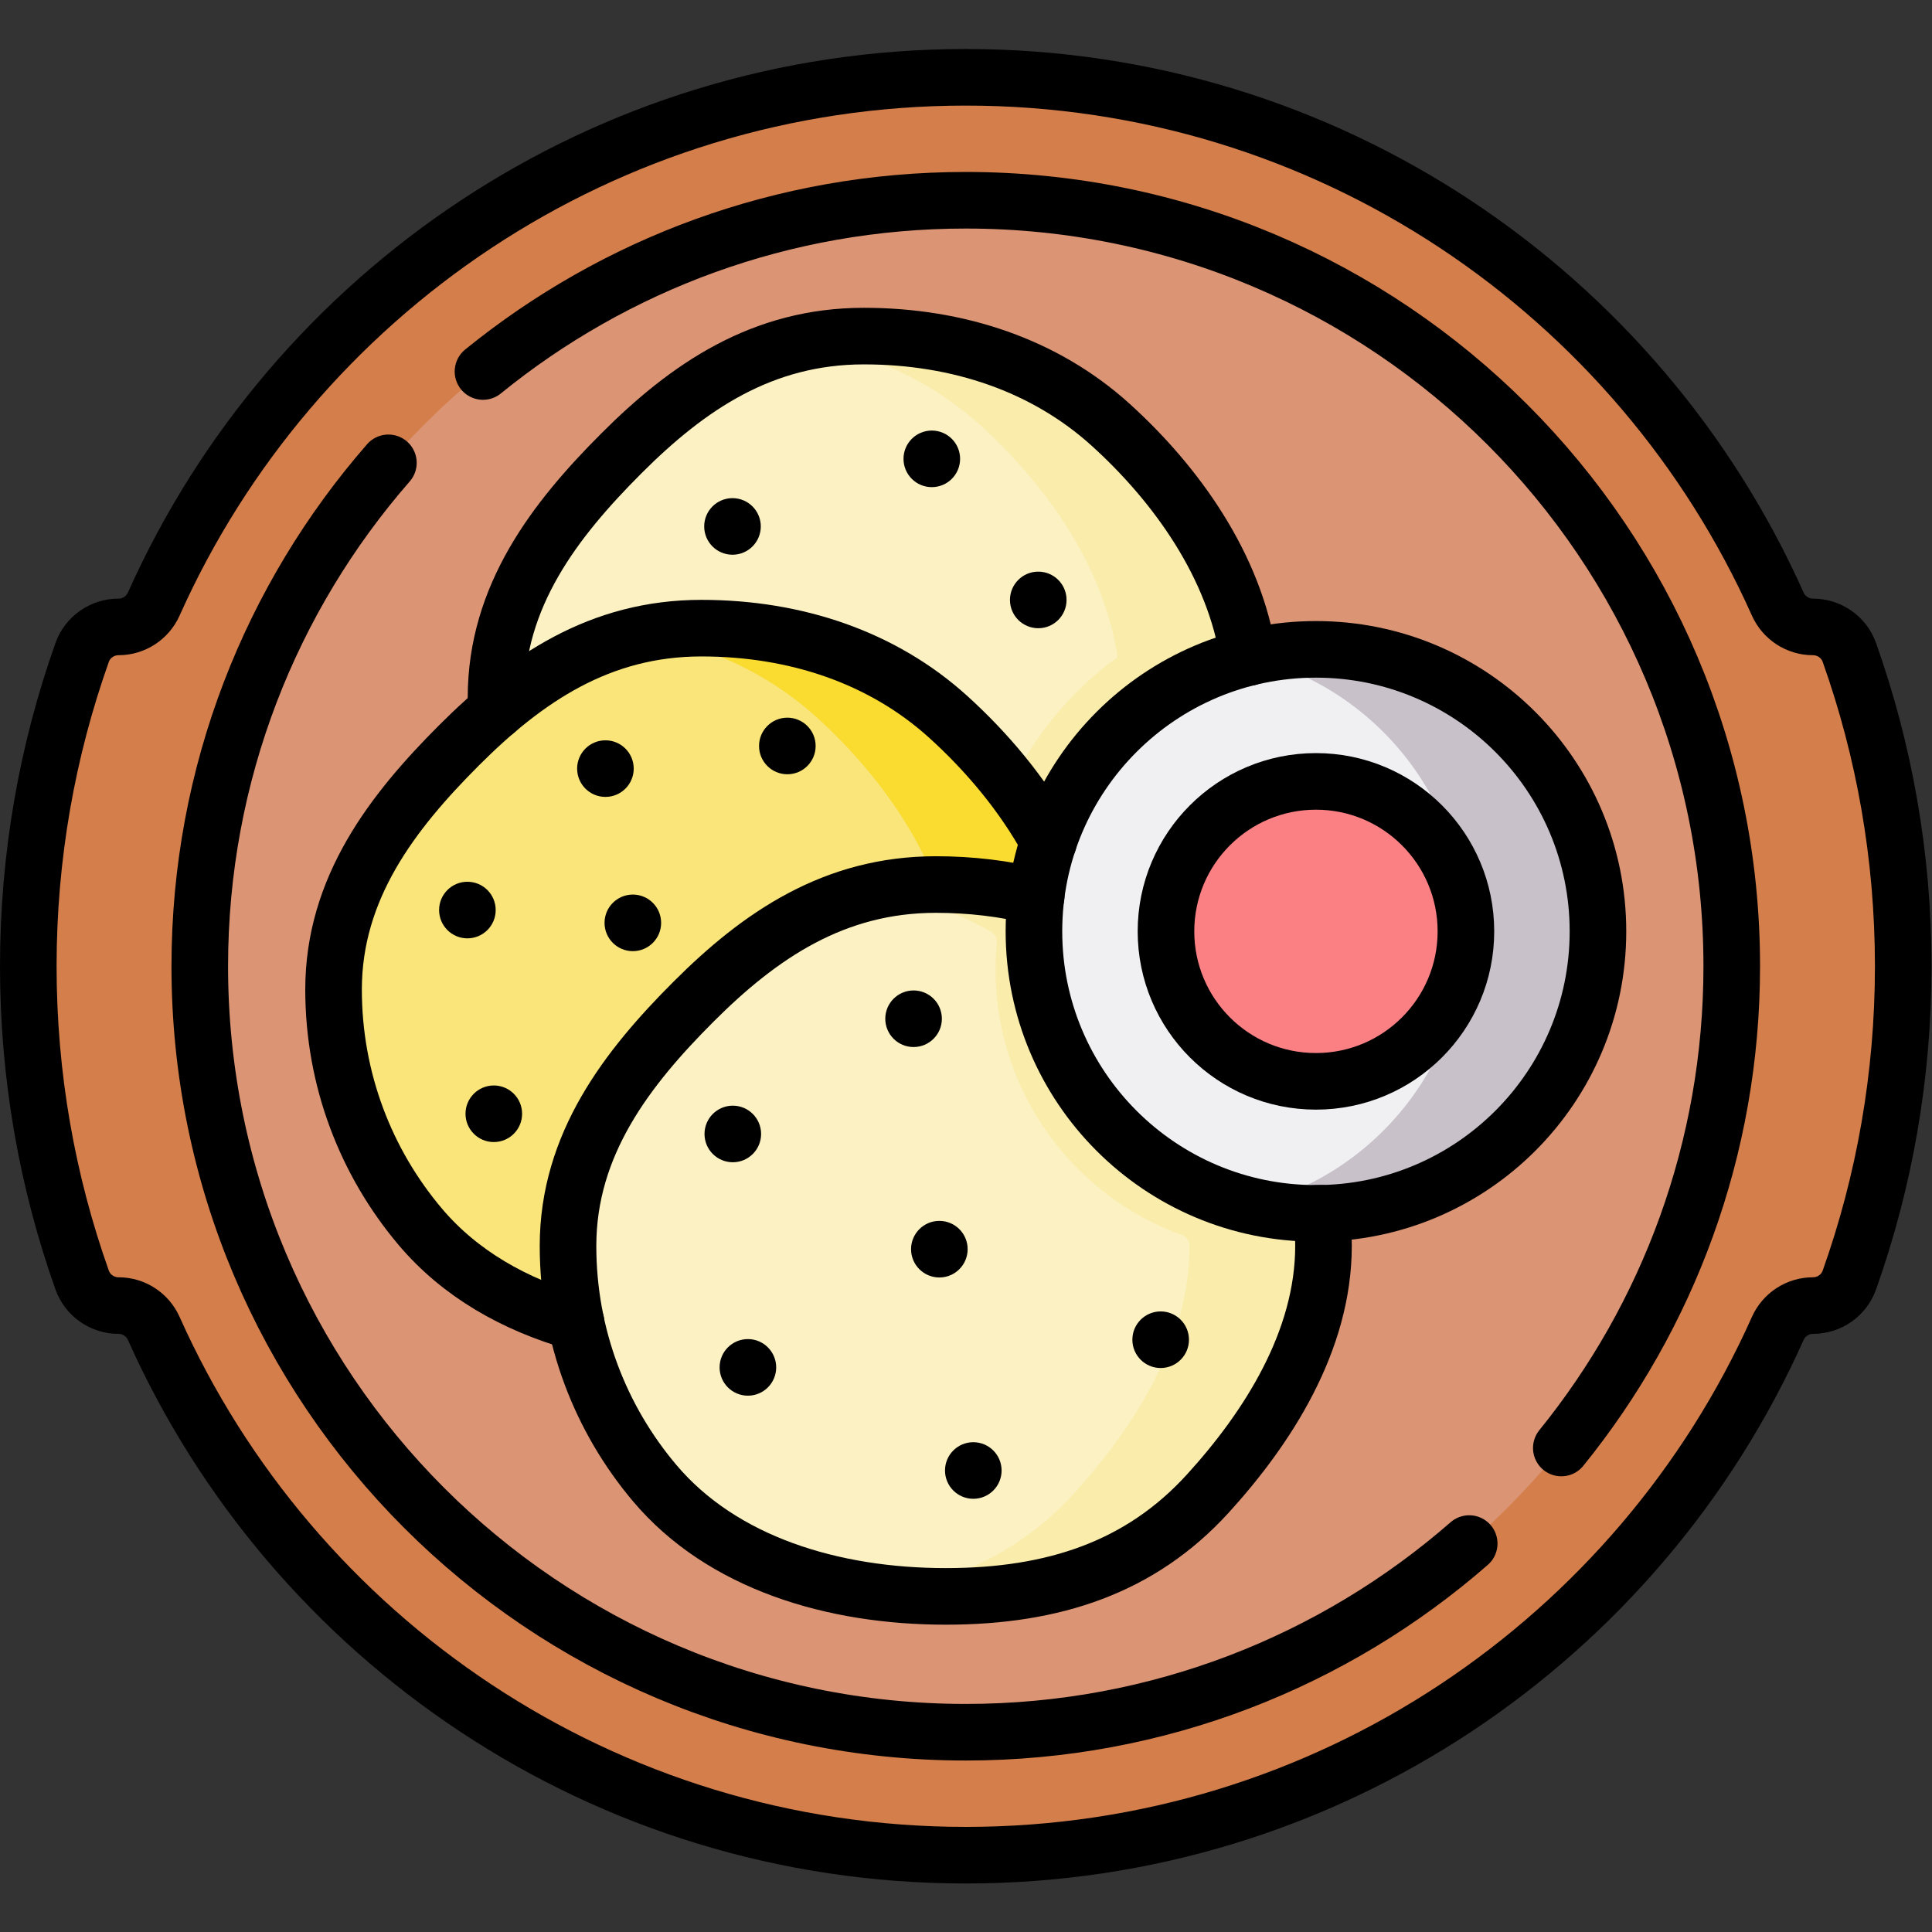
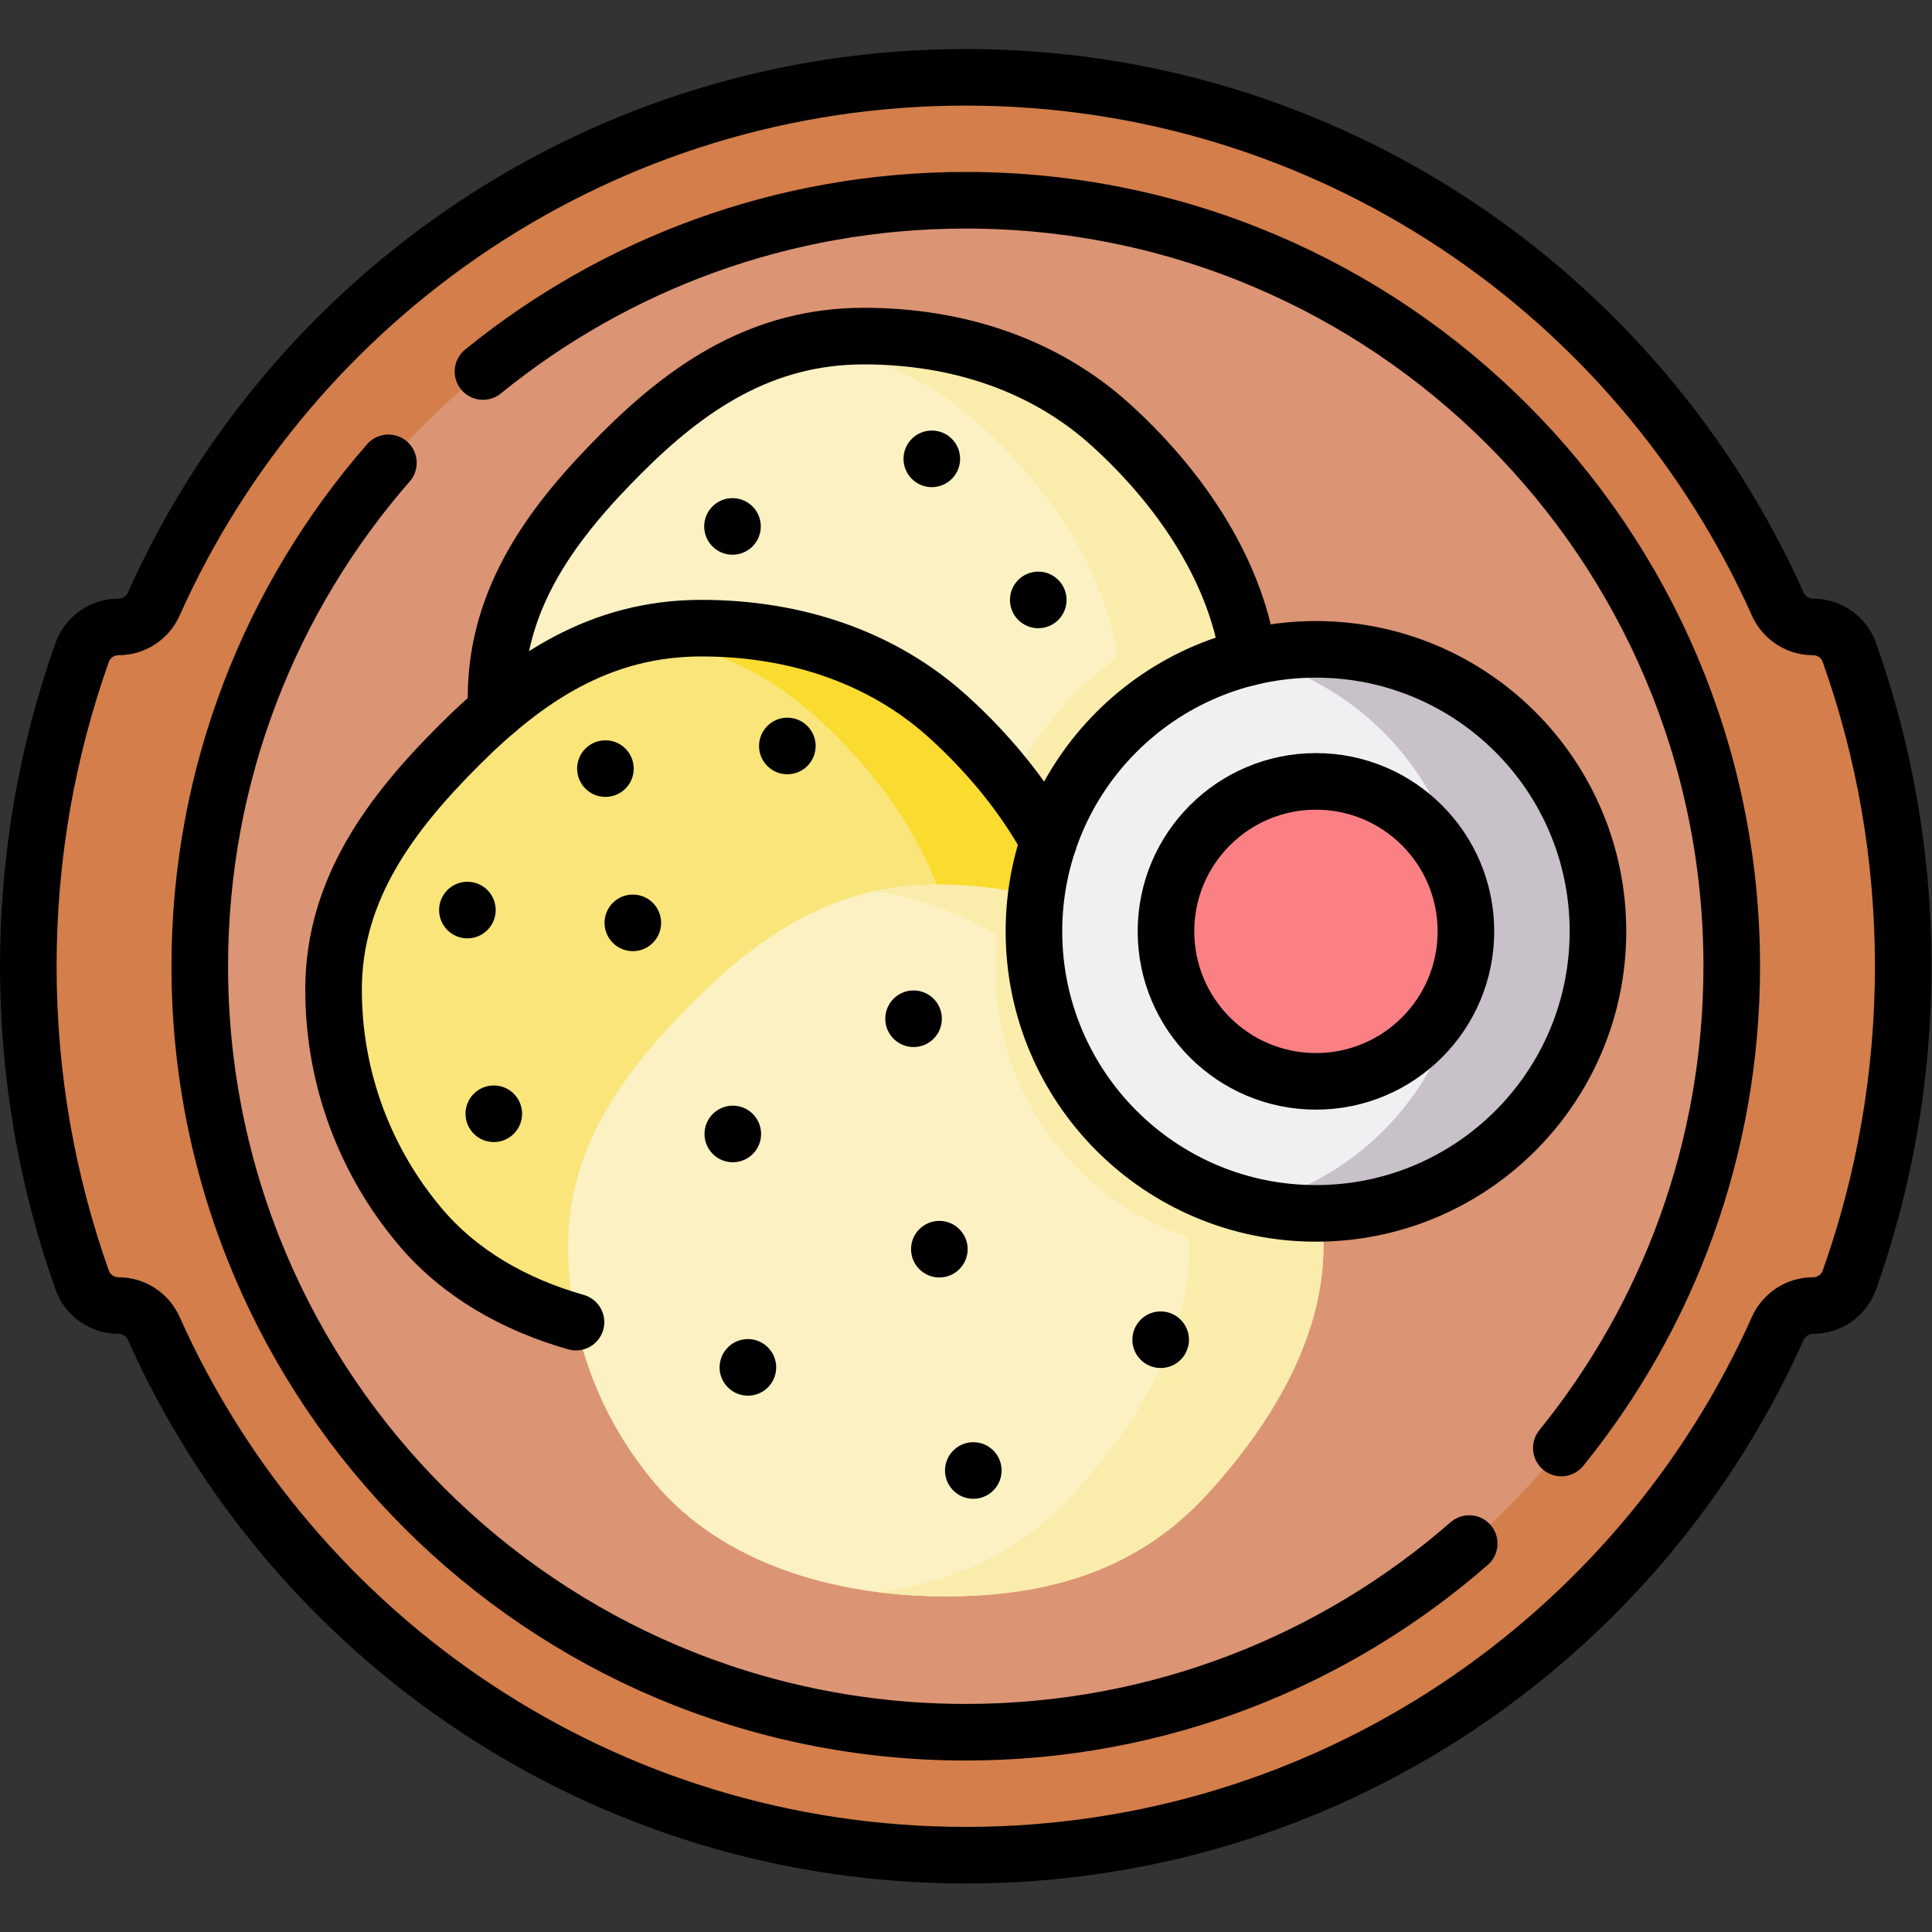
<svg xmlns="http://www.w3.org/2000/svg" version="1.1" id="svg8349" xml:space="preserve" width="682.667" height="682.667" viewBox="0 0 682.667 682.667">
  <rect x="0" y="0" width="682.667" height="682.667" fill="#333333" stroke="none" />
  <defs id="defs8353">
    <clipPath clipPathUnits="userSpaceOnUse" id="clipPath8363">
      <path d="M 0,512 H 512 V 0 H 0 Z" id="path8361" />
    </clipPath>
  </defs>
  <g id="g8355" transform="matrix(1.333,0,0,-1.333,0,682.667)">
    <g id="g8357">
      <g id="g8359" clip-path="url(#clipPath8363)">
        <g id="g8365" transform="translate(480.584,345.947)">
          <path d="m 0,0 v 0 c -4.044,0 -7.7,2.385 -9.35,6.077 -36.761,82.275 -119.295,139.615 -215.234,139.615 -95.939,0 -178.473,-57.34 -215.234,-139.615 -1.65,-3.692 -5.306,-6.077 -9.349,-6.077 -4.313,0 -8.193,-2.69 -9.637,-6.754 -9.241,-26.011 -14.28,-54.013 -14.28,-83.193 0,-29.181 5.039,-57.183 14.28,-83.194 1.444,-4.063 5.324,-6.754 9.637,-6.754 4.043,0 7.699,-2.384 9.349,-6.077 36.761,-82.274 119.295,-139.615 215.234,-139.615 95.939,0 178.473,57.341 215.234,139.615 1.65,3.693 5.306,6.077 9.35,6.077 4.312,0 8.192,2.691 9.636,6.754 9.241,26.011 14.28,54.013 14.28,83.194 0,29.18 -5.039,57.182 -14.28,83.193 C 8.192,-2.69 4.312,0 0,0" style="fill:#d37e4b;fill-opacity:1;fill-rule:nonzero;stroke:none" id="path8367" />
        </g>
        <g id="g8369" transform="translate(459.046,256)">
          <path d="m 0,0 c 0,-112.14 -90.907,-203.046 -203.046,-203.046 -112.139,0 -203.046,90.906 -203.046,203.046 0,112.14 90.907,203.046 203.046,203.046 C -90.907,203.046 0,112.14 0,0" style="fill:#db9474;fill-opacity:1;fill-rule:nonzero;stroke:none" id="path8371" />
        </g>
        <g id="g8373" transform="translate(331.743,327.249)">
          <path d="m 0,0 c 0,-25.285 -14.881,-48.333 -30.667,-65.657 -17.832,-19.572 -40.899,-27.25 -69.462,-27.25 -29.885,0 -59.257,8.84 -77.142,30.011 -14.342,16.976 -22.988,38.92 -22.988,62.885 0,26.924 15.634,47.115 33.278,64.759 17.644,17.644 37.299,31.041 64.223,31.041 25.152,0 48.079,-7.822 65.373,-23.46 C -17.654,54.486 0,28.696 0,0" style="fill:#fbf1c2;fill-opacity:1;fill-rule:nonzero;stroke:none" id="path8375" />
        </g>
        <g id="g8377" transform="translate(294.358,399.577)">
          <path d="m 0,0 c -17.294,15.638 -40.221,23.461 -65.373,23.461 -5.48,0 -10.654,-0.564 -15.576,-1.597 17.59,-3.008 33.482,-10.289 46.282,-21.864 17.248,-15.596 32.906,-37.265 36.576,-61.639 -22.514,-16.322 -37.193,-42.82 -37.193,-72.693 0,-2.772 0.126,-5.515 0.374,-8.223 0.062,-0.679 0.135,-1.356 0.212,-2.031 -12.785,-11.199 -27.92,-17.322 -45.497,-19.597 5.742,-0.707 11.586,-1.053 17.451,-1.053 28.563,0 51.63,7.678 69.463,27.25 15.785,17.325 30.666,40.373 30.666,65.658 C 37.385,-43.632 19.731,-17.842 0,0" style="fill:#faecaa;fill-opacity:1;fill-rule:nonzero;stroke:none" id="path8379" />
        </g>
        <g id="g8381" transform="translate(288.678,249.831)">
          <path d="m 0,0 c 0,-25.285 -14.881,-48.332 -30.667,-65.657 -17.833,-19.572 -40.899,-27.25 -69.462,-27.25 -29.885,0 -59.257,8.84 -77.142,30.011 -14.342,16.976 -22.988,38.921 -22.988,62.885 0,26.924 15.633,47.115 33.278,64.759 17.644,17.645 37.299,31.041 64.223,31.041 25.152,0 48.079,-7.822 65.372,-23.46 C -17.654,54.487 0,28.696 0,0" style="fill:#f9e57a;fill-opacity:1;fill-rule:nonzero;stroke:none" id="path8383" />
        </g>
        <g id="g8385" transform="translate(251.292,322.16)">
          <path d="m 0,0 c -17.293,15.638 -40.221,23.46 -65.372,23.46 -5.539,0 -10.765,-0.575 -15.734,-1.629 C -63.586,18.804 -47.757,11.535 -35,0 -15.269,-17.842 2.386,-43.633 2.386,-72.329 c 0,-25.285 -14.882,-48.332 -30.667,-65.657 -14.061,-15.433 -31.38,-23.466 -52.078,-26.176 5.795,-0.721 11.694,-1.074 17.615,-1.074 28.564,0 51.63,7.677 69.463,27.25 15.785,17.325 30.667,40.372 30.667,65.657 C 37.386,-43.633 19.731,-17.842 0,0" style="fill:#fadb2f;fill-opacity:1;fill-rule:nonzero;stroke:none" id="path8387" />
        </g>
        <g id="g8389" transform="translate(350.828,181.869)">
          <path d="m 0,0 c 0,-25.285 -14.881,-48.332 -30.667,-65.657 -17.833,-19.572 -40.899,-27.25 -69.463,-27.25 -29.884,0 -59.256,8.84 -77.141,30.011 -14.343,16.976 -22.988,38.921 -22.988,62.885 0,26.924 15.633,47.115 33.277,64.759 17.645,17.645 37.3,31.041 64.224,31.041 25.152,0 48.079,-7.822 65.372,-23.46 C -17.654,54.487 0,28.696 0,0" style="fill:#fbf1c2;fill-opacity:1;fill-rule:nonzero;stroke:none" id="path8391" />
        </g>
        <g id="g8393" transform="translate(313.442,254.198)">
          <path d="m 0,0 c -17.293,15.638 -40.221,23.46 -65.373,23.46 -5.625,0 -10.929,-0.592 -15.968,-1.678 10.996,-1.929 21.317,-5.539 30.63,-10.822 1.065,-0.605 1.638,-1.796 1.52,-3.014 -0.224,-2.325 -0.344,-4.681 -0.344,-7.065 0,-32.36 20.568,-59.899 49.338,-70.301 1.228,-0.444 2.082,-1.581 2.083,-2.887 v -0.022 c 0,-25.285 -14.882,-48.332 -30.667,-65.657 -14.005,-15.37 -31.239,-23.403 -51.826,-26.144 5.875,-0.743 11.857,-1.106 17.863,-1.106 28.564,0 51.63,7.677 69.463,27.25 15.785,17.325 30.667,40.372 30.667,65.657 C 37.386,-43.633 19.731,-17.842 0,0" style="fill:#faecaa;fill-opacity:1;fill-rule:nonzero;stroke:none" id="path8395" />
        </g>
        <g id="g8397" transform="translate(423.581,265.245)">
          <path d="m 0,0 c 0,-41.285 -33.468,-74.754 -74.753,-74.754 -41.286,0 -74.754,33.469 -74.754,74.754 0,41.286 33.468,74.754 74.754,74.754 C -33.468,74.754 0,41.286 0,0" style="fill:#f0f0f3;fill-opacity:1;fill-rule:nonzero;stroke:none" id="path8399" />
        </g>
        <g id="g8401" transform="translate(348.828,339.999)">
          <path d="m 0,0 c -6.029,0 -11.884,-0.732 -17.5,-2.08 32.839,-7.881 57.253,-37.417 57.253,-72.674 0,-35.256 -24.414,-64.792 -57.253,-72.673 5.616,-1.347 11.471,-2.081 17.5,-2.081 41.285,0 74.753,33.469 74.753,74.754 C 74.753,-33.469 41.285,0 0,0" style="fill:#c8c1c9;fill-opacity:1;fill-rule:nonzero;stroke:none" id="path8403" />
        </g>
        <g id="g8405" transform="translate(388.581,265.245)">
          <path d="m 0,0 c 0,-21.955 -17.798,-39.754 -39.753,-39.754 -21.956,0 -39.754,17.799 -39.754,39.754 0,21.956 17.798,39.754 39.754,39.754 C -17.798,39.754 0,21.956 0,0" style="fill:#fa8084;fill-opacity:1;fill-rule:nonzero;stroke:none" id="path8407" />
        </g>
        <g id="g8409" transform="translate(201.75,211.542)">
          <path d="m 0,0 c 0,-4.143 -3.358,-7.5 -7.5,-7.5 -4.142,0 -7.5,3.357 -7.5,7.5 0,4.142 3.358,7.5 7.5,7.5 C -3.358,7.5 0,4.142 0,0" style="fill:#000000;fill-opacity:1;fill-rule:nonzero;stroke:none" id="path8411" />
        </g>
        <g id="g8413" transform="translate(131.396,270.896)">
          <path d="m 0,0 c 0,-4.142 -3.358,-7.5 -7.5,-7.5 -4.142,0 -7.5,3.358 -7.5,7.5 0,4.143 3.358,7.5 7.5,7.5 C -3.358,7.5 0,4.143 0,0" style="fill:#000000;fill-opacity:1;fill-rule:nonzero;stroke:none" id="path8415" />
        </g>
        <g id="g8417" transform="translate(138.396,216.895)">
          <path d="m 0,0 c 0,-4.142 -3.358,-7.5 -7.5,-7.5 -4.142,0 -7.5,3.358 -7.5,7.5 0,4.143 3.358,7.5 7.5,7.5 C -3.358,7.5 0,4.143 0,0" style="fill:#000000;fill-opacity:1;fill-rule:nonzero;stroke:none" id="path8419" />
        </g>
        <g id="g8421" transform="translate(175.25,267.5)">
          <path d="m 0,0 c 0,-4.143 -3.358,-7.5 -7.5,-7.5 -4.142,0 -7.5,3.357 -7.5,7.5 0,4.143 3.358,7.5 7.5,7.5 C -3.358,7.5 0,4.143 0,0" style="fill:#000000;fill-opacity:1;fill-rule:nonzero;stroke:none" id="path8423" />
        </g>
        <g id="g8425" transform="translate(216.207,314.388)">
          <path d="m 0,0 c 0,-4.142 -3.358,-7.5 -7.5,-7.5 -4.142,0 -7.5,3.358 -7.5,7.5 0,4.143 3.358,7.5 7.5,7.5 C -3.358,7.5 0,4.143 0,0" style="fill:#000000;fill-opacity:1;fill-rule:nonzero;stroke:none" id="path8427" />
        </g>
        <g id="g8429" transform="translate(167.984,308.388)">
          <path d="m 0,0 c 0,-4.142 -3.357,-7.5 -7.5,-7.5 -4.142,0 -7.5,3.358 -7.5,7.5 0,4.143 3.358,7.5 7.5,7.5 C -3.357,7.5 0,4.143 0,0" style="fill:#000000;fill-opacity:1;fill-rule:nonzero;stroke:none" id="path8431" />
        </g>
        <g id="g8433" transform="translate(254.5,390.5)">
          <path d="m 0,0 c 0,-4.143 -3.358,-7.5 -7.5,-7.5 -4.142,0 -7.5,3.357 -7.5,7.5 0,4.143 3.358,7.5 7.5,7.5 C -3.358,7.5 0,4.143 0,0" style="fill:#000000;fill-opacity:1;fill-rule:nonzero;stroke:none" id="path8435" />
        </g>
        <g id="g8437" transform="translate(282.718,353.101)">
          <path d="m 0,0 c 0,-4.142 -3.357,-7.5 -7.5,-7.5 -4.142,0 -7.5,3.358 -7.5,7.5 0,4.143 3.358,7.5 7.5,7.5 C -3.357,7.5 0,4.143 0,0" style="fill:#000000;fill-opacity:1;fill-rule:nonzero;stroke:none" id="path8439" />
        </g>
        <g id="g8441" transform="translate(201.667,372.583)">
          <path d="m 0,0 c 0,-4.142 -3.358,-7.5 -7.5,-7.5 -4.142,0 -7.5,3.358 -7.5,7.5 0,4.143 3.358,7.5 7.5,7.5 C -3.358,7.5 0,4.143 0,0" style="fill:#000000;fill-opacity:1;fill-rule:nonzero;stroke:none" id="path8443" />
        </g>
        <g id="g8445" transform="translate(205.75,149.667)">
          <path d="m 0,0 c 0,-4.143 -3.358,-7.5 -7.5,-7.5 -4.142,0 -7.5,3.357 -7.5,7.5 0,4.142 3.358,7.5 7.5,7.5 C -3.358,7.5 0,4.142 0,0" style="fill:#000000;fill-opacity:1;fill-rule:nonzero;stroke:none" id="path8447" />
        </g>
        <g id="g8449" transform="translate(256.5,181)">
          <path d="m 0,0 c 0,-4.143 -3.358,-7.5 -7.5,-7.5 -4.142,0 -7.5,3.357 -7.5,7.5 0,4.143 3.358,7.5 7.5,7.5 C -3.358,7.5 0,4.143 0,0" style="fill:#000000;fill-opacity:1;fill-rule:nonzero;stroke:none" id="path8451" />
        </g>
        <g id="g8453" transform="translate(315.166,157)">
          <path d="m 0,0 c 0,-4.143 -3.358,-7.5 -7.5,-7.5 -4.142,0 -7.5,3.357 -7.5,7.5 0,4.143 3.358,7.5 7.5,7.5 C -3.358,7.5 0,4.143 0,0" style="fill:#000000;fill-opacity:1;fill-rule:nonzero;stroke:none" id="path8455" />
        </g>
        <g id="g8457" transform="translate(249.667,242.083)">
          <path d="m 0,0 c 0,-4.142 -3.358,-7.5 -7.5,-7.5 -4.142,0 -7.5,3.358 -7.5,7.5 0,4.143 3.358,7.5 7.5,7.5 C -3.358,7.5 0,4.143 0,0" style="fill:#000000;fill-opacity:1;fill-rule:nonzero;stroke:none" id="path8459" />
        </g>
        <g id="g8461" transform="translate(265.5,122.333)">
          <path d="m 0,0 c 0,-4.142 -3.358,-7.5 -7.5,-7.5 -4.142,0 -7.5,3.358 -7.5,7.5 0,4.143 3.358,7.5 7.5,7.5 C -3.358,7.5 0,4.143 0,0" style="fill:#000000;fill-opacity:1;fill-rule:nonzero;stroke:none" id="path8463" />
        </g>
        <g id="g8465" transform="translate(480.584,345.947)">
-           <path d="m 0,0 v 0 c -4.044,0 -7.7,2.385 -9.35,6.077 -36.761,82.275 -119.295,139.615 -215.234,139.615 -95.939,0 -178.473,-57.34 -215.234,-139.615 -1.65,-3.692 -5.306,-6.077 -9.349,-6.077 -4.313,0 -8.193,-2.69 -9.637,-6.754 -9.241,-26.011 -14.28,-54.013 -14.28,-83.193 0,-29.181 5.039,-57.183 14.28,-83.194 1.444,-4.063 5.324,-6.754 9.637,-6.754 4.043,0 7.699,-2.384 9.349,-6.077 36.761,-82.274 119.295,-139.615 215.234,-139.615 95.939,0 178.473,57.341 215.234,139.615 1.65,3.693 5.306,6.077 9.35,6.077 4.312,0 8.192,2.691 9.636,6.754 9.241,26.011 14.28,54.013 14.28,83.194 0,29.18 -5.039,57.182 -14.28,83.193 C 8.192,-2.69 4.312,0 0,0 Z" style="fill:none;stroke:#000000;stroke-width:15;stroke-linecap:round;stroke-linejoin:round;stroke-miterlimit:10;stroke-dasharray:none;stroke-opacity:1" id="path8467" />
+           <path d="m 0,0 v 0 c -4.044,0 -7.7,2.385 -9.35,6.077 -36.761,82.275 -119.295,139.615 -215.234,139.615 -95.939,0 -178.473,-57.34 -215.234,-139.615 -1.65,-3.692 -5.306,-6.077 -9.349,-6.077 -4.313,0 -8.193,-2.69 -9.637,-6.754 -9.241,-26.011 -14.28,-54.013 -14.28,-83.193 0,-29.181 5.039,-57.183 14.28,-83.194 1.444,-4.063 5.324,-6.754 9.637,-6.754 4.043,0 7.699,-2.384 9.349,-6.077 36.761,-82.274 119.295,-139.615 215.234,-139.615 95.939,0 178.473,57.341 215.234,139.615 1.65,3.693 5.306,6.077 9.35,6.077 4.312,0 8.192,2.691 9.636,6.754 9.241,26.011 14.28,54.013 14.28,83.194 0,29.18 -5.039,57.182 -14.28,83.193 C 8.192,-2.69 4.312,0 0,0 " style="fill:none;stroke:#000000;stroke-width:15;stroke-linecap:round;stroke-linejoin:round;stroke-miterlimit:10;stroke-dasharray:none;stroke-opacity:1" id="path8467" />
        </g>
        <g id="g8469" transform="translate(389.453,102.967)">
          <path d="m 0,0 c -35.686,-31.146 -82.366,-50.013 -133.453,-50.013 -112.139,0 -203.046,90.907 -203.046,203.046 0,51.081 18.862,97.756 50.002,133.441" style="fill:none;stroke:#000000;stroke-width:15;stroke-linecap:round;stroke-linejoin:round;stroke-miterlimit:10;stroke-dasharray:none;stroke-opacity:1" id="path8471" />
        </g>
        <g id="g8473" transform="translate(128.029,413.65)">
          <path d="m 0,0 c 34.923,28.384 79.46,45.396 127.971,45.396 112.139,0 203.046,-90.907 203.046,-203.046 0,-48.387 -16.925,-92.822 -45.179,-127.704" style="fill:none;stroke:#000000;stroke-width:15;stroke-linecap:round;stroke-linejoin:round;stroke-miterlimit:10;stroke-dasharray:none;stroke-opacity:1" id="path8475" />
        </g>
        <g id="g8477" transform="translate(330.95,337.831)">
          <path d="m 0,0 c -3.64,24.419 -19.32,46.128 -36.592,61.746 -17.294,15.638 -40.221,23.461 -65.373,23.461 -26.924,0 -46.579,-13.397 -64.223,-31.041 -17.645,-17.645 -33.278,-37.835 -33.278,-64.76 0,-1.174 0.038,-2.34 0.079,-3.504" style="fill:none;stroke:#000000;stroke-width:15;stroke-linecap:round;stroke-linejoin:round;stroke-miterlimit:10;stroke-dasharray:none;stroke-opacity:1" id="path8479" />
        </g>
        <g id="g8481" transform="translate(277.956,289.016)">
          <path d="m 0,0 c -6.93,12.691 -16.519,23.971 -26.664,33.145 -17.294,15.637 -40.221,23.459 -65.372,23.459 -26.924,0 -46.58,-13.396 -64.224,-31.041 -17.644,-17.644 -33.277,-37.834 -33.277,-64.758 0,-23.965 8.645,-45.909 22.987,-62.886 10.527,-12.46 25.033,-20.645 41.28,-25.273" style="fill:none;stroke:#000000;stroke-width:15;stroke-linecap:round;stroke-linejoin:round;stroke-miterlimit:10;stroke-dasharray:none;stroke-opacity:1" id="path8483" />
        </g>
        <g id="g8485" transform="translate(274.664,274.494)">
-           <path d="m 0,0 c -8.455,2.103 -17.373,3.164 -26.594,3.164 -26.924,0 -46.579,-13.396 -64.224,-31.041 -17.644,-17.644 -33.277,-37.835 -33.277,-64.759 0,-23.964 8.645,-45.909 22.988,-62.885 17.885,-21.171 47.257,-30.011 77.141,-30.011 28.564,0 51.631,7.678 69.463,27.25 15.786,17.325 30.667,40.372 30.667,65.657 0,2.919 -0.192,5.806 -0.54,8.659 -0.488,-0.009 -0.971,-0.037 -1.46,-0.037" style="fill:none;stroke:#000000;stroke-width:15;stroke-linecap:round;stroke-linejoin:round;stroke-miterlimit:10;stroke-dasharray:none;stroke-opacity:1" id="path8487" />
-         </g>
+           </g>
        <g id="g8489" transform="translate(423.581,265.245)">
          <path d="m 0,0 c 0,-41.285 -33.468,-74.754 -74.753,-74.754 -41.286,0 -74.754,33.469 -74.754,74.754 0,41.286 33.468,74.754 74.754,74.754 C -33.468,74.754 0,41.286 0,0 Z" style="fill:none;stroke:#000000;stroke-width:15;stroke-linecap:round;stroke-linejoin:round;stroke-miterlimit:10;stroke-dasharray:none;stroke-opacity:1" id="path8491" />
        </g>
        <g id="g8493" transform="translate(388.581,265.245)">
          <path d="m 0,0 c 0,-21.955 -17.798,-39.754 -39.753,-39.754 -21.956,0 -39.754,17.799 -39.754,39.754 0,21.956 17.798,39.754 39.754,39.754 C -17.798,39.754 0,21.956 0,0 Z" style="fill:none;stroke:#000000;stroke-width:15;stroke-linecap:round;stroke-linejoin:round;stroke-miterlimit:10;stroke-dasharray:none;stroke-opacity:1" id="path8495" />
        </g>
      </g>
    </g>
  </g>
</svg>